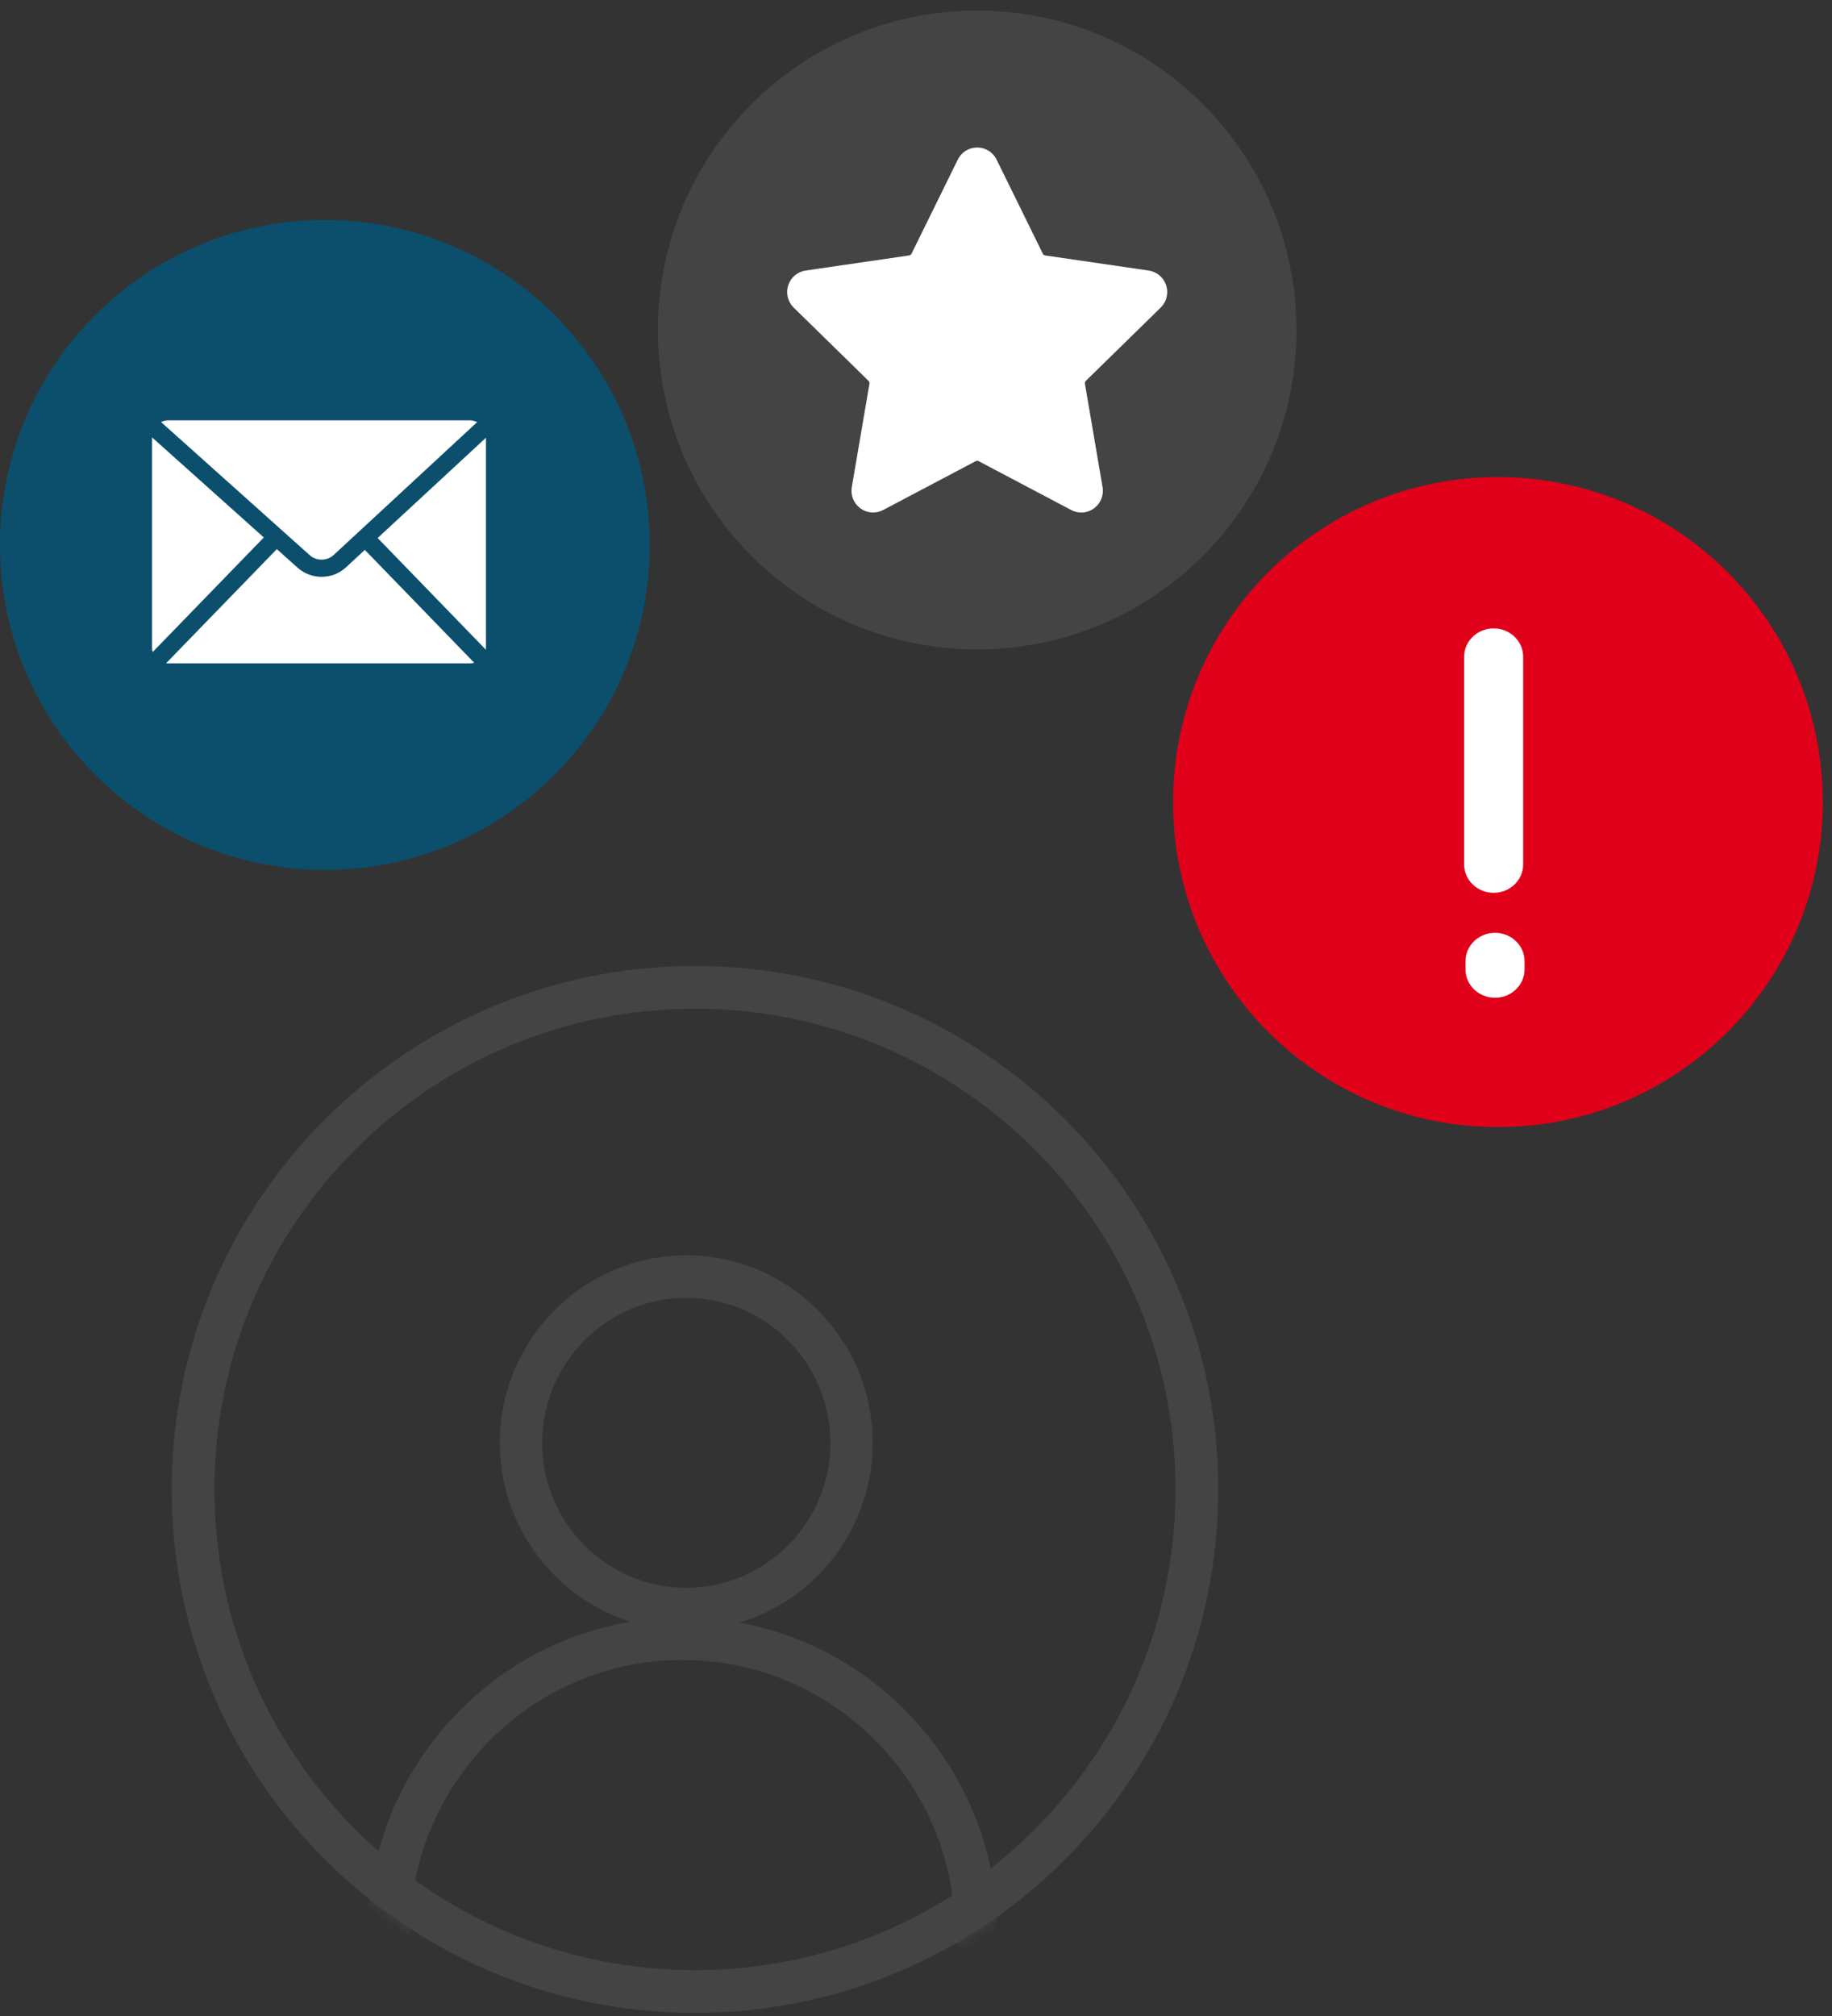
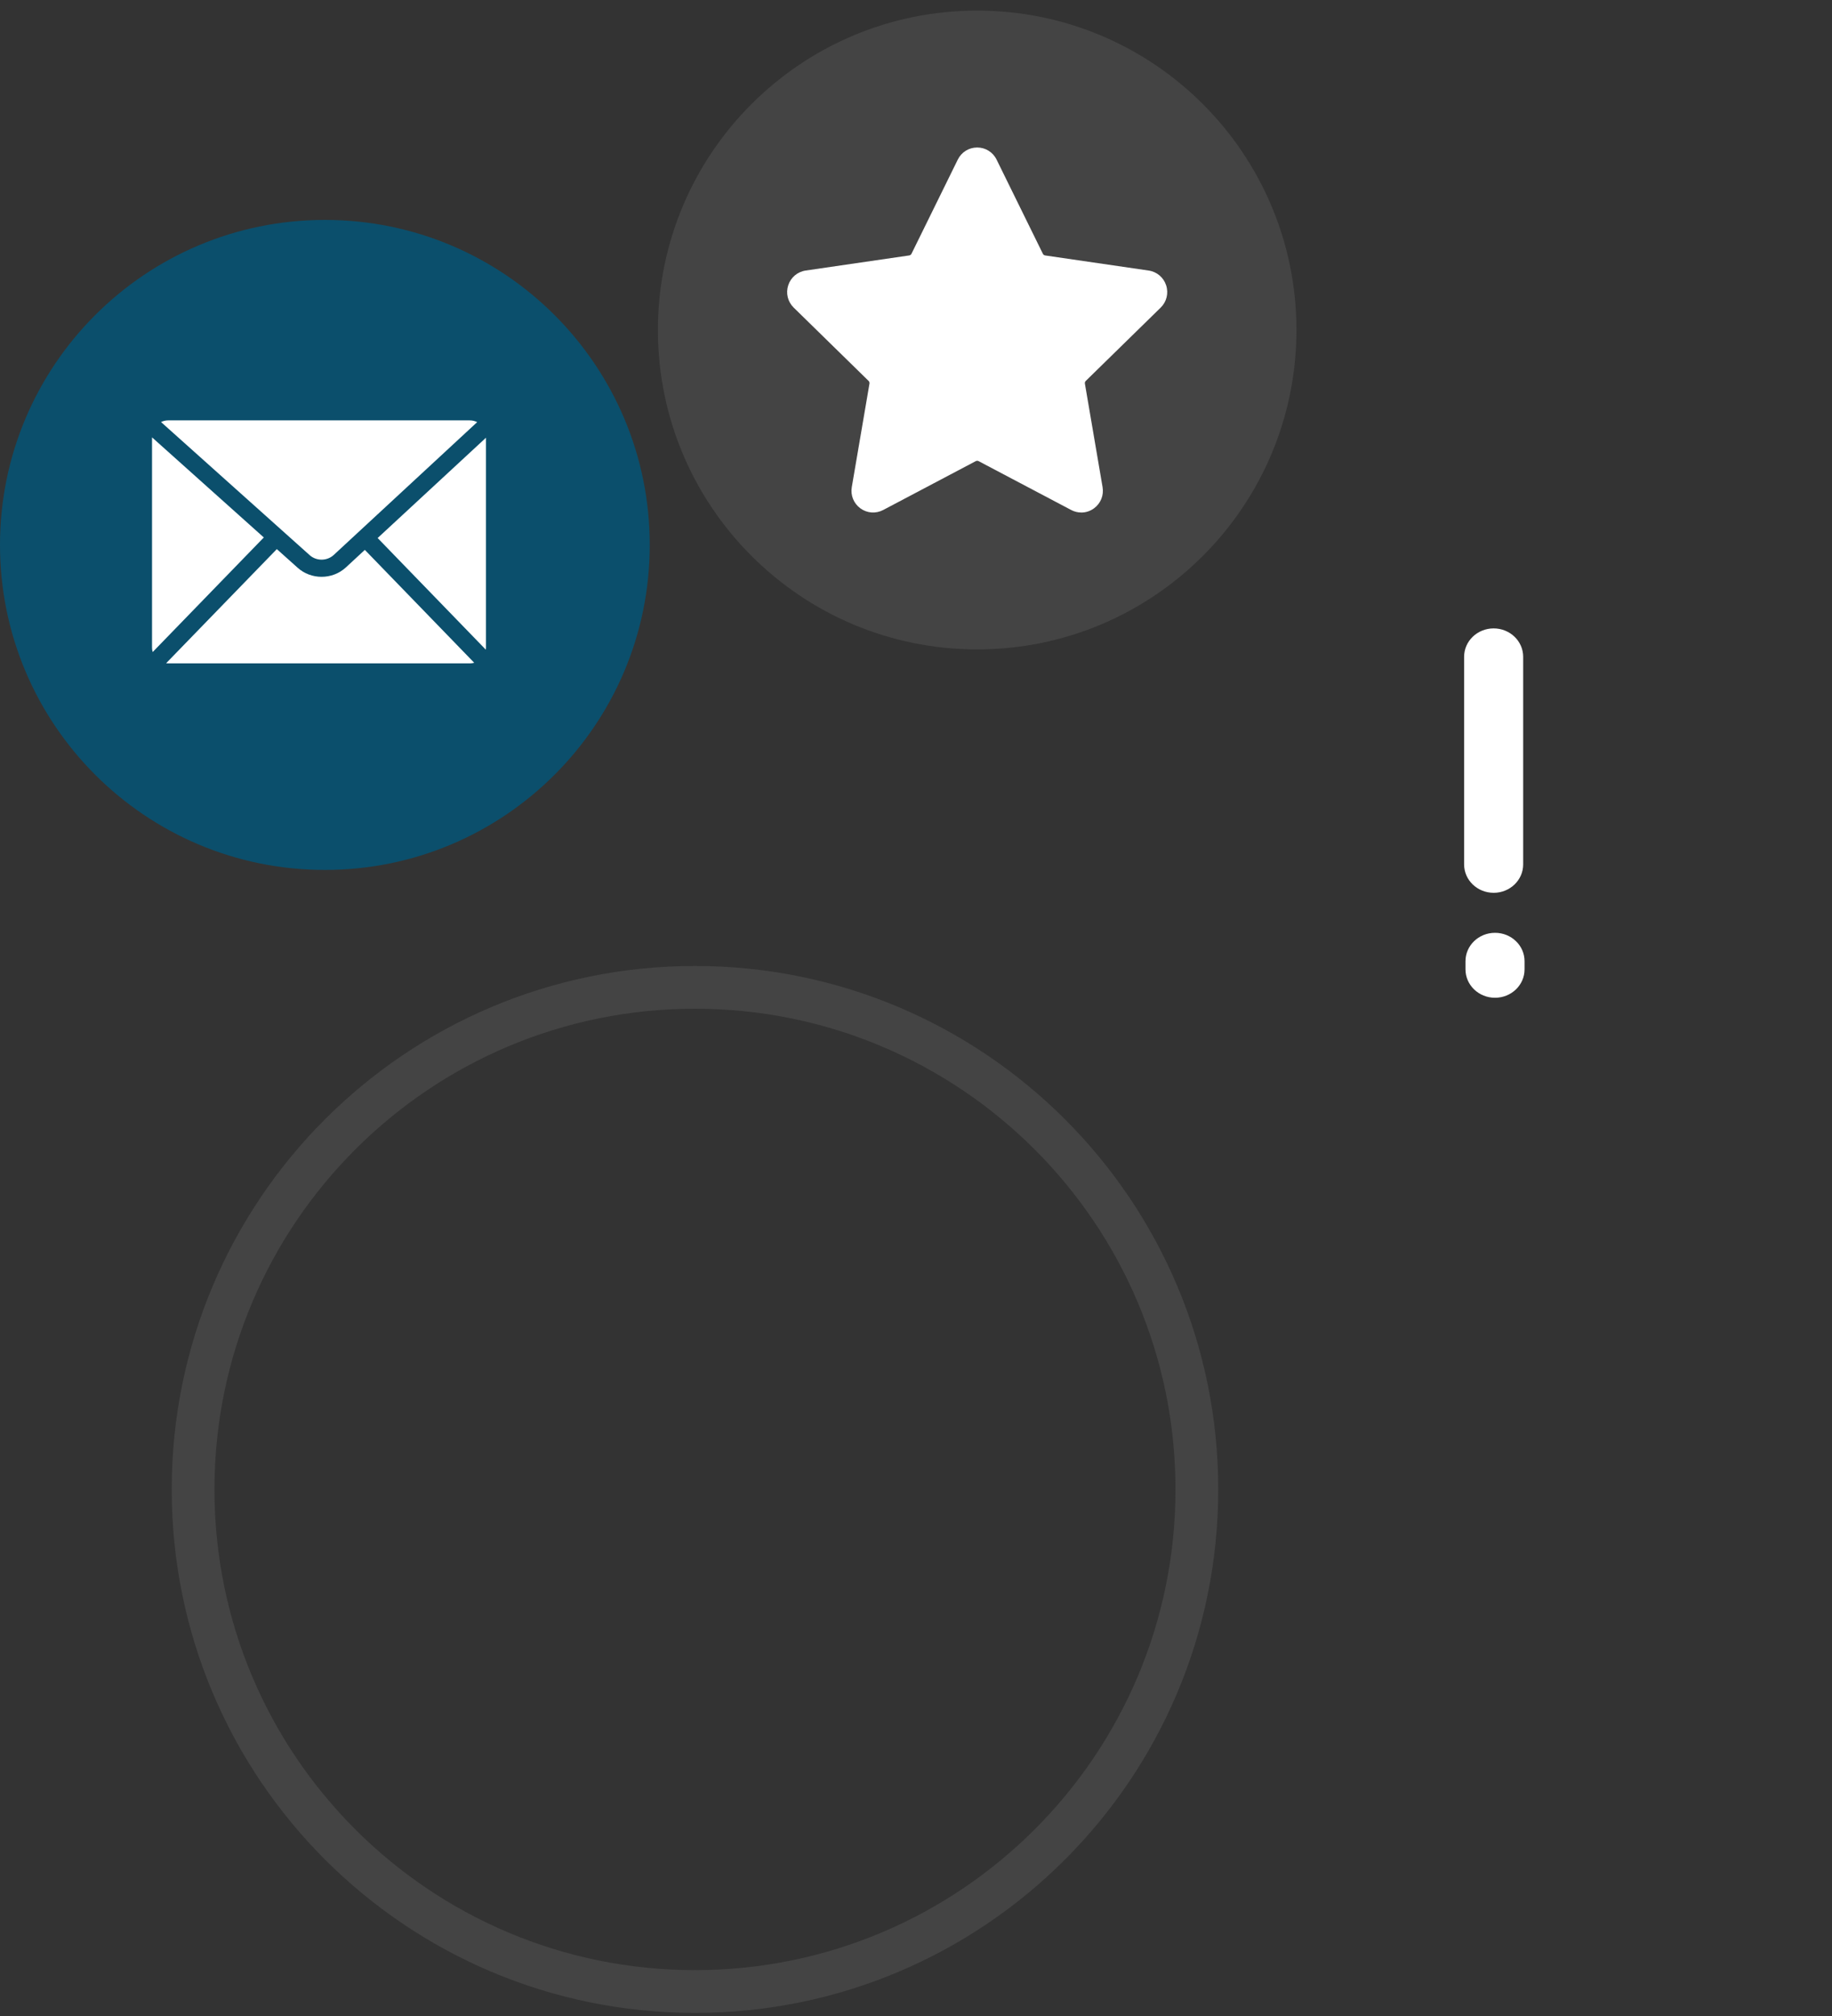
<svg xmlns="http://www.w3.org/2000/svg" xmlns:xlink="http://www.w3.org/1999/xlink" viewBox="0 0 150 165">
  <rect x="0" y="0" width="150" height="165" fill="#333333" stroke="none" />
  <defs>
-     <path d="M45.903 88.746c23.661 0 42.843-19.181 42.843-42.843 0-23.661-19.181-42.843-42.843-42.843-23.661 0-42.843 19.181-42.843 42.843 0 23.661 19.181 42.843 42.843 42.843z" id="a" />
-   </defs>
+     </defs>
  <g fill="none" fill-rule="evenodd">
    <g transform="translate(11 76)">
      <mask id="b" fill="#fff">
        <use xlink:href="#a" />
      </mask>
      <path stroke="#444" stroke-width="3.5" d="M45.903 4.81c-11.347 0-21.621 4.599-29.057 12.036C9.41 24.282 4.81 34.556 4.81 45.903c0 11.347 4.599 21.621 12.036 29.057 7.436 7.436 17.71 12.036 29.057 12.036 11.347 0 21.621-4.599 29.057-12.036 7.436-7.436 12.036-17.71 12.036-29.057 0-11.347-4.599-21.621-12.036-29.057C67.524 9.41 57.25 4.81 45.903 4.81z" />
      <path d="M45.191 26.743c8.415 0 15.262 6.885 15.262 15.347 0 6.941-4.605 12.82-10.904 14.711 12.004 2.211 21.129 12.807 21.129 25.508 0 .961-.775 1.74-1.731 1.74-.955 0-1.731-.78-1.731-1.74 0-12.38-10.016-22.452-22.327-22.452-12.311 0-22.326 10.072-22.326 22.452 0 .961-.775 1.74-1.731 1.74-.955 0-1.731-.78-1.731-1.74 0-12.836 9.32-23.522 21.512-25.576-6.187-1.959-10.686-7.782-10.686-14.643 0-8.462 6.847-15.347 15.263-15.347zm0 3.481c-6.507 0-11.802 5.323-11.802 11.866 0 6.545 5.294 11.868 11.802 11.868s11.8-5.323 11.8-11.868c0-6.544-5.293-11.866-11.8-11.866z" fill="#444" fill-rule="nonzero" mask="url(#b)" />
    </g>
    <path d="M80.009 53.15c14.437 0 26.141-11.704 26.141-26.141 0-14.437-11.704-26.141-26.141-26.141-14.437 0-26.141 11.704-26.141 26.141 0 14.437 11.704 26.141 26.141 26.141z" fill="#444" fill-rule="nonzero" />
    <path d="M88.532 41.947c-.282 0-.565-.069-.827-.207l-7.581-3.999c-.073-.038-.157-.037-.227-.001l-7.584 4.001c-.602.316-1.316.266-1.866-.135-.549-.401-.819-1.067-.704-1.739l1.448-8.473c.013-.08-.013-.161-.071-.217l-6.135-6.002c-.486-.476-.658-1.175-.448-1.822.21-.648.758-1.112 1.431-1.211l8.477-1.236c.08-.012.149-.063.185-.135l3.791-7.708c.3-.612.91-.991 1.589-.991.679 0 1.288.379 1.588.991l3.791 7.709c.036.072.106.122.185.135l8.478 1.236c.672.099 1.22.563 1.43 1.211.21.648.039 1.346-.448 1.822l-6.134 6.001c-.058.056-.084.138-.071.218l1.447 8.473c.115.672-.155 1.339-.705 1.739-.311.227-.673.342-1.039.342" fill="#FFF" />
-     <path d="M122.646 39.046c-14.691 0-26.6 11.909-26.6 26.6 0 14.691 11.909 26.6 26.6 26.6 14.691 0 26.6-11.909 26.6-26.6 0-14.691-11.909-26.6-26.6-26.6z" fill="#E1001A" fill-rule="nonzero" />
    <path d="M122.296 73.072c-1.337 0-2.418-1.041-2.418-2.324V53.756c0-1.283 1.082-2.324 2.418-2.324 1.337 0 2.418 1.041 2.418 2.324v16.993c0 1.283-1.082 2.324-2.418 2.324zm.113 8.59c-1.337 0-2.418-1.041-2.418-2.324v-.668c0-1.283 1.082-2.324 2.418-2.324 1.337 0 2.418 1.041 2.418 2.324v.668c0 1.283-1.082 2.324-2.418 2.324z" fill="#FFF" />
    <g>
      <path d="M26.6 18C11.909 18 0 29.909 0 44.6c0 14.691 11.909 26.6 26.6 26.6 14.691 0 26.6-11.909 26.6-26.6C53.2 29.909 41.291 18 26.6 18z" fill="#0B4F6C" />
-       <path d="M13.771 54.294c-.057 0-.113-.005-.17-.011l9.065-9.341 1.706 1.527c.552.494 1.255.741 1.958.741.72 0 1.439-.259 1.995-.773l1.547-1.432 8.956 9.24c-.114.032-.235.049-.359.049H13.771zm-1.27-.928c-.034-.113-.053-.231-.053-.355v-17.215l9.152 8.193-9.099 9.378zm25.968-18.961c.217 0 .421.052.602.142l-11.745 10.872c-.548.507-1.414.515-1.971.017L13.184 34.541c.177-.086.376-.136.587-.136h24.698zm1.31 18.768l-8.859-9.139 8.871-8.21v17.187c0 .055-.005.109-.012.162z" fill="#FFF" />
+       <path d="M13.771 54.294c-.057 0-.113-.005-.17-.011l9.065-9.341 1.706 1.527c.552.494 1.255.741 1.958.741.72 0 1.439-.259 1.995-.773l1.547-1.432 8.956 9.24c-.114.032-.235.049-.359.049H13.771zm-1.27-.928c-.034-.113-.053-.231-.053-.355v-17.215l9.152 8.193-9.099 9.378m25.968-18.961c.217 0 .421.052.602.142l-11.745 10.872c-.548.507-1.414.515-1.971.017L13.184 34.541c.177-.086.376-.136.587-.136h24.698zm1.31 18.768l-8.859-9.139 8.871-8.21v17.187c0 .055-.005.109-.012.162z" fill="#FFF" />
    </g>
  </g>
</svg>